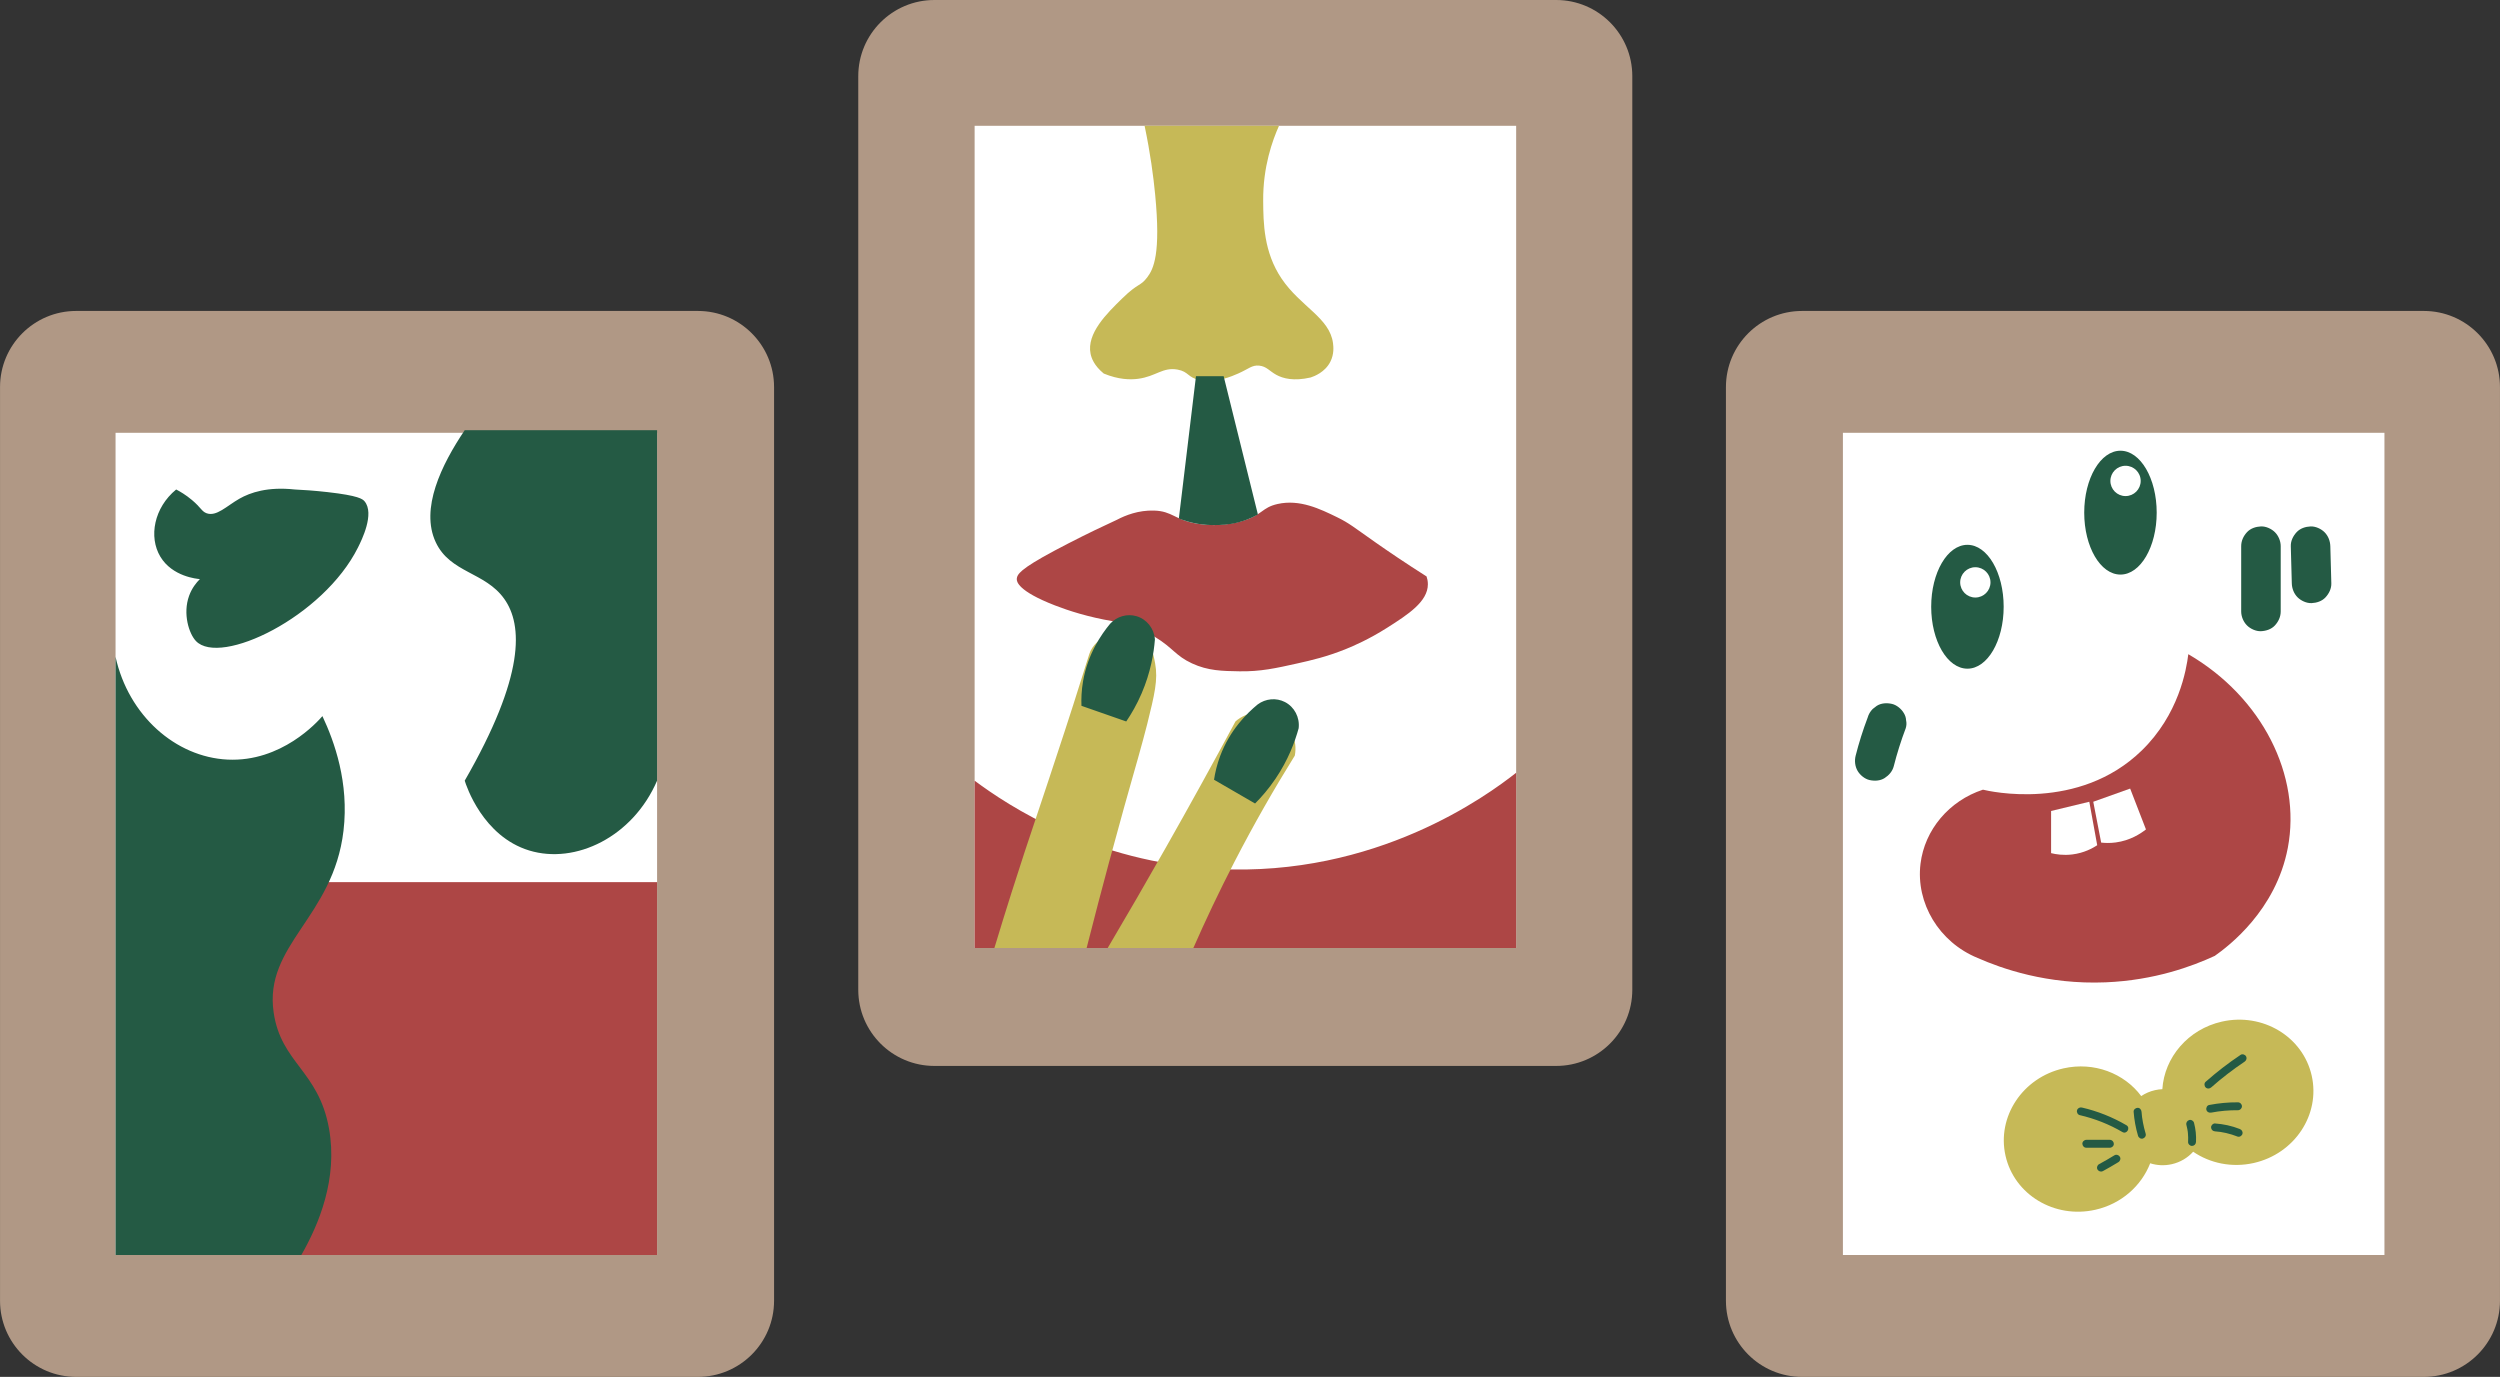
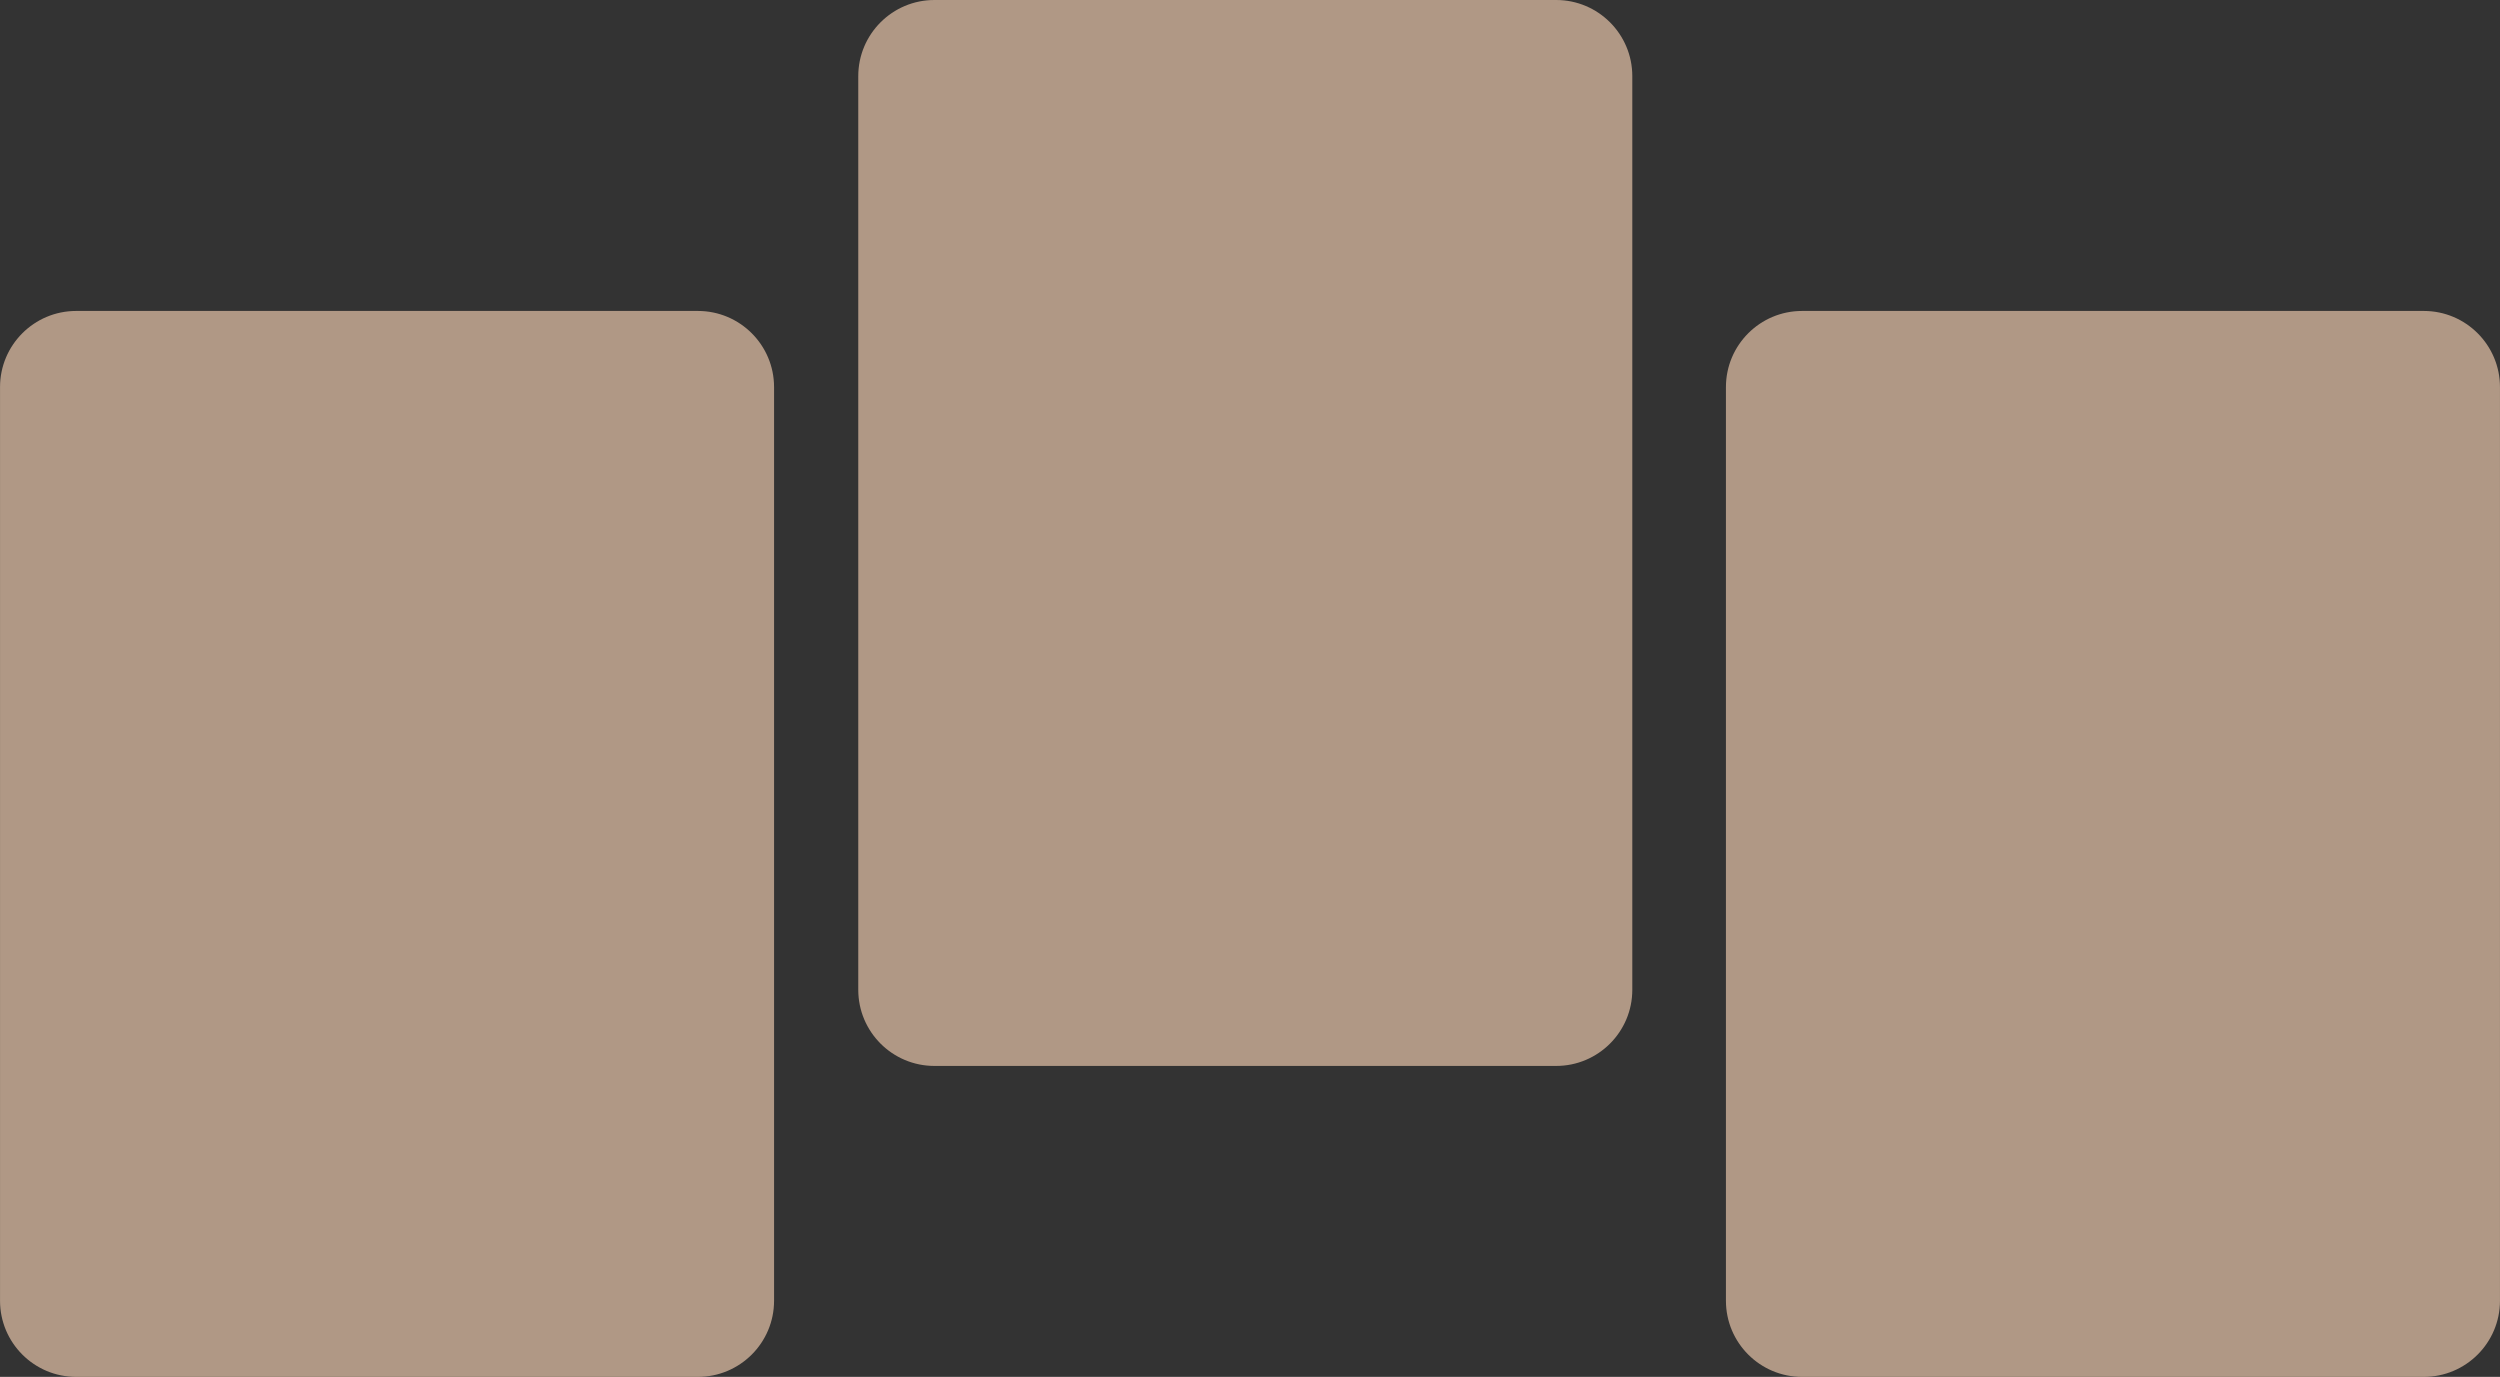
<svg xmlns="http://www.w3.org/2000/svg" height="1045.0" preserveAspectRatio="xMidYMid meet" version="1.0" viewBox="301.3 727.5 1897.4 1045.0" width="1897.4" zoomAndPan="magnify">
  <rect x="301.3" y="727.5" width="1897.4" height="1045.0" fill="#333333" stroke="none" />
  <g>
    <g id="change1_1">
      <path d="M1482.348,1536.5h-471.854c-31.925,0-57.805-25.88-57.805-57.805V785.305 c0-31.925,25.88-57.805,57.805-57.805h471.854c31.925,0,57.805,25.88,57.805,57.805v693.391 C1540.153,1510.62,1514.273,1536.5,1482.348,1536.5z M888.785,1714.695v-693.391 c0-31.925-25.88-57.805-57.805-57.805H359.126c-31.925,0-57.805,25.88-57.805,57.805v693.391 c0,31.925,25.88,57.805,57.805,57.805h471.854C862.905,1772.5,888.785,1746.62,888.785,1714.695z M2198.678,1714.695v-693.391c0-31.925-25.88-57.805-57.805-57.805h-471.853 c-31.925,0-57.805,25.88-57.805,57.805v693.391c0,31.925,25.88,57.805,57.805,57.805h471.853 C2172.798,1772.5,2198.678,1746.62,2198.678,1714.695z" fill="#B09885" />
    </g>
    <g id="change2_1">
-       <path d="M1452,1447h-411V823h411V1447z M800,1056H389v624h411V1056z M2111,1056h-411v624h411V1056z" fill="#FFF" />
-     </g>
+       </g>
    <g id="change3_1">
-       <path d="M800,1680H503v-283h297V1680z M1452,1314c-21.92,17.232-106.223,79.282-227,73 c-93.631-4.87-158.8-48.187-184-67c0,42.334,0,84.666,0,127h411C1452,1402.667,1452,1358.333,1452,1314z M1354,1204 c16-10.143,30.934-19.876,31-33c0.013-2.505-0.52-4.583-1-6c-16.103-10.213-29.292-19.198-39-26 c-16.027-11.229-19.629-14.437-29-19c-12.761-6.214-28.229-13.747-45-10c-12.252,2.738-11.306,8.392-27,13 c-15.875,4.662-29.847,2.694-34,2c-17.322-2.896-18.729-9.627-33-10c-11.687-0.305-21.413,3.536-28,7 c-9.587,4.4-22.271,10.424-37,18c-31.86,16.389-37.769,21.775-38.8,25.618 c-0.205,0.765-0.196,1.25-0.2,1.382c-0.054,1.698,0.425,8.922,29,20c10.316,4,25.119,8.82,44,12 c7.736,1.417,19.571,4.482,32,12c13.526,8.182,15.448,14.194,28,20c12.145,5.617,22.888,5.79,36,6 c15.994,0.257,27.667-2.351,44-6c10.529-2.352,22.237-5.022,37-11 C1328.457,1217.791,1340.178,1212.762,1354,1204z M2037.654,1371.017 c10.445-54.847-19.413-114.358-75.517-147.017c-1.468,11.976-7.247,45.767-35.348,73.107 c-47.867,46.569-115.771,30.9-120.506,29.725c-25.678,8.411-44.256,30.445-47.399,56.236 c-3.636,29.838,14.021,59.495,43.382,71.5c18.09,7.975,52.642,20.316,97.208,18.478 c37.031-1.528,65.77-12.219,82.747-20.084C1992.568,1445.695,2028.613,1418.496,2037.654,1371.017z" fill="#AD4645" />
-     </g>
+       </g>
    <g id="change4_1">
-       <path d="M1126,1447c-23.333,0-46.667,0-70,0c9.364-30.98,17.396-55.936,23-73 c5.341-16.263,5.738-17.02,18-54c10.816-32.624,15.553-47.25,19-58c5.143-16.037,9.272-29.227,12-38 c4.178-13.438,25.296-22.294,37-17c9.338,4.224,11.747,17.233,13,24c2.3,12.417-0.467,23.611-6,46 c-0.712,2.88-1.488,5.79-3.051,11.606c-2.834,10.55-5.299,19.088-7.949,28.394 c-2.288,8.034-9.464,33.314-18,65C1137.879,1401.009,1132.139,1422.807,1126,1447z M1311,1002 c2.964-5.867,2.312-11.562,2-14c-2.468-19.315-24.601-27.696-39-49c-13.683-20.244-13.865-42.512-14-59 c-0.213-26.059,7.125-46.153,12-57c-34,0-68,0-102,0c4.376,20.735,6.69,38.499,8,52 c4.391,45.273-1.165,56.613-6,63c-5.337,7.05-6.693,3.968-19,16c-11.591,11.332-27.135,26.528-24,42 c0.638,3.148,2.575,8.91,10,15c11.338,4.672,20.109,4.765,26,4c13.659-1.773,18.706-9.044,30-7 c8.59,1.555,7.612,6.114,17,8c12.1,2.431,24.429-2.99,29-5c8.078-3.552,10.44-6.577,16-6 c5.603,0.581,7.718,4.121,13,7c5.037,2.745,13.073,4.955,26,2 C1298.759,1013.102,1306.937,1010.044,1311,1002z M1238,1382c15.146-29.368,30.665-56.364,46-81 c2.244-11.442-2.994-23.111-13-29c-10.144-5.97-23.085-4.764-32,3c-16.984,31.603-34.642,63.617-53,96 c-14.649,25.84-29.325,51.173-44,76c21.667,0,43.333,0,65,0C1216.166,1426.132,1226.449,1404.396,1238,1382z M2011.783,1610.172c-16.671,3.754-33.203,0.161-45.964-8.569c-4.106,4.577-9.7,8-16.261,9.477 c-5.649,1.272-11.27,0.932-16.344-0.704c-6.643,17.074-21.825,30.82-41.632,35.28 c-30.98,6.977-61.505-11.391-68.179-41.024c-6.673-29.634,13.032-59.312,44.013-66.288 c23.188-5.222,46.118,3.756,58.985,21.027c3.093-2.066,6.626-3.623,10.5-4.495 c1.853-0.417,3.701-0.653,5.53-0.735c1.545-24.061,19.474-45.491,45.186-51.281 c30.98-6.976,61.505,11.391,68.178,41.024C2062.469,1573.518,2042.764,1603.196,2011.783,1610.172z" fill="#C6B957" />
-     </g>
+       </g>
    <g id="change5_1">
-       <path d="M1156.071,1275.065l-33.985-11.875c-0.216-5.455,0.028-11.757,1.217-18.642 c3.591-20.78,13.854-35.609,20.553-43.664c5.107-5.577,12.896-7.808,20.007-5.721 c7.768,2.28,13.383,9.316,13.978,17.596c-0.834,10.588-3.255,25.099-10.078,40.969 C1164.131,1262.177,1159.994,1269.283,1156.071,1275.065z M1230,1013c-7,0-14,0-21,0c-4.333,36-8.667,72-13,108 c3.535,1.431,8.269,3.005,14,4c5.739,0.997,10.167,1.006,13,1c4.382-0.009,10.455-0.062,18-2 c3.785-0.973,9.09-2.715,15-6C1247.333,1083,1238.667,1048,1230,1013z M1269.341,1318.565 c9.679-14.307,14.78-28.106,17.587-38.35c0.969-8.244-3.226-16.209-10.428-19.906 c-6.593-3.384-14.662-2.655-20.725,1.865c-8.092,6.655-20.955,19.294-28.382,39.032 c-2.46,6.539-3.882,12.684-4.694,18.082l31.153,18.041 C1258.79,1332.386,1264.187,1326.182,1269.341,1318.565z M800,1054c-48.667,0-97.333,0-146,0 c-17.755,26.379-33.877,59.604-22,85c10.948,23.411,37.434,22.509,52,43 c14.113,19.854,15.92,58.215-30,138c1.156,3.75,13.67,42.236,49,53c35.093,10.692,78.574-10.268,97-53 V1054z M530,1680H389v-454c9.772,44.484,45.483,76.081,85,78c40.932,1.988,68.307-28.722,72-33 c9.139,19.402,20.302,50.555,16,87c-7.777,65.89-60.549,86.439-53,138c5.614,38.347,34.137,44.158,42,88 C557.841,1622.144,543.258,1656.812,530,1680z M450,1214c-5.241-5.517-10.109-20.63-5.2-34.266 c2.137-5.937,5.603-10.136,8.2-12.734c-2.062-0.151-20.901-1.831-30-17 c-9.027-15.049-4.777-37.221,12-51c2.863,1.479,7.268,4.017,12,8c6.809,5.731,7.357,8.614,11,10 c7.526,2.864,15.412-5.554,25-11c8.344-4.739,21.482-9.22,42-7c5.982,0.277,14.618,0.822,25,2 c23.46,2.662,26.536,5.232,28,7c7.773,9.386-2.27,29.525-5,35 C546.622,1195.897,468.387,1233.353,450,1214z M1794.5,1141c-15.188,0-27.5,21.043-27.5,47s12.312,47,27.5,47 s27.5-21.043,27.5-47S1809.688,1141,1794.5,1141z M1910.643,1069.58c-15.188,0-27.5,21.043-27.5,47s12.312,47,27.5,47 c15.188,0,27.5-21.043,27.5-47S1925.831,1069.58,1910.643,1069.58z M2027.874,1131.425 c2.721,2.72,4.394,6.76,4.394,10.606c0,16.51,0,33.019,0,49.529c0,4.064-1.699,7.672-4.394,10.606 c-2.704,2.945-6.728,4.22-10.606,4.394c-3.736,0.167-8.005-1.792-10.606-4.394 c-2.721-2.72-4.394-6.76-4.394-10.606c0-16.51,0-33.019,0-49.529c0-4.064,1.699-7.672,4.394-10.606 c2.703-2.945,6.728-4.22,10.606-4.394C2021.004,1126.864,2025.272,1128.824,2027.874,1131.425z M1746.168,1268.62c-1.821-3.111-5.389-6.079-8.965-6.894c-3.84-0.875-8.149-0.685-11.559,1.512 c-1.012,0.782-2.023,1.564-3.035,2.346c-1.859,1.872-3.146,4.078-3.857,6.619 c-3.574,9.437-6.61,19.067-9.094,28.848c-0.97,3.819-0.493,8.132,1.512,11.558 c1.821,3.112,5.389,6.079,8.965,6.894c3.84,0.875,8.149,0.685,11.559-1.512 c3.25-2.096,5.918-5.127,6.893-8.964c2.484-9.781,5.52-19.411,9.094-28.847 c0.625-1.994,0.715-3.988,0.268-5.981C1747.857,1272.201,1747.264,1270.342,1746.168,1268.62z M2069.922,1142.037c-0.105-3.911-1.601-7.813-4.394-10.606c-2.602-2.602-6.87-4.561-10.606-4.394 c-3.88,0.174-7.903,1.448-10.607,4.394c-2.651,2.889-4.502,6.583-4.393,10.606 c0.254,9.401,0.508,18.801,0.762,28.202c0.105,3.911,1.6,7.814,4.393,10.607 c2.602,2.602,6.87,4.561,10.607,4.393c3.879-0.173,7.902-1.448,10.606-4.393 c2.651-2.889,4.502-6.583,4.394-10.607C2070.43,1160.838,2070.176,1151.438,2069.922,1142.037z M1912.129,1586.679c-10.086-5.898-20.969-10.2-32.354-12.826c-1.585-0.366-2.511-2.176-2.095-3.69 c0.441-1.608,2.112-2.459,3.69-2.096c11.854,2.735,23.284,7.29,33.786,13.431 C1918.492,1583.448,1915.469,1588.632,1912.129,1586.679z M1905.618,1595.586c-0.073-1.625-1.318-3-3-3 c-5.962,0-11.924,0-17.886,0c-1.569,0-3.072,1.38-3,3c0.073,1.625,1.318,3,3,3c5.962,0,11.924,0,17.886,0 C1904.188,1598.586,1905.69,1597.206,1905.618,1595.586z M1906.067,1604.329 c-3.85,2.357-7.758,4.615-11.722,6.774c-1.38,0.751-1.937,2.771-1.076,4.104 c0.902,1.4,2.628,1.88,4.104,1.077c3.964-2.159,7.872-4.417,11.722-6.774 c1.338-0.819,1.967-2.724,1.076-4.104C1909.306,1604.062,1907.499,1603.452,1906.067,1604.329z M2005.935,1529.162c-0.781-1.335-2.751-1.98-4.104-1.076c-9.298,6.216-18.176,13.06-26.554,20.468 c-1.215,1.074-1.097,3.146,0,4.243c1.206,1.206,3.025,1.076,4.242,0 c8.002-7.075,16.46-13.594,25.34-19.53C2006.204,1532.367,2006.788,1530.62,2005.935,1529.162z M1999.841,1570.121c1.621,0.013,3-1.389,3-3c0-1.638-1.373-2.987-3-3 c-7.342-0.061-14.674,0.638-21.885,2.017c-1.592,0.305-2.5,2.218-2.096,3.69 c0.458,1.667,2.094,2.401,3.69,2.096C1986.242,1570.644,1993.03,1570.064,1999.841,1570.121z M2001.137,1584.338c-5.989-2.357-12.303-3.718-18.72-4.181c-1.568-0.113-3.068,1.46-3,3 c0.077,1.722,1.319,2.878,3,3c3.008,0.217,5.41,0.567,8.484,1.276 c2.944,0.679,5.829,1.584,8.64,2.691c1.464,0.576,3.357-0.631,3.69-2.095 C2003.625,1586.303,2002.704,1584.956,2001.137,1584.338z M1927.714,1579.458 c-0.556-2.95-0.839-5.142-1.075-8.171c-0.122-1.561-1.293-3.077-3-3c-1.521,0.068-3.131,1.324-3,3 c0.481,6.175,1.58,12.294,3.354,18.229c0.449,1.502,2.125,2.602,3.69,2.096 c1.52-0.492,2.577-2.08,2.096-3.69C1928.946,1585.137,1928.251,1582.313,1927.714,1579.458z M1962.783,1577.567c-1.562,0.506-2.521,2.063-2.095,3.69c0.288,1.098,0.539,2.204,0.744,3.321 c0.103,0.556,0.185,1.113,0.273,1.671c0.016,0.126,0.032,0.253,0.047,0.379 c0.03,0.26,0.059,0.521,0.084,0.781c0.222,2.26,0.264,4.532,0.142,6.799 c-0.085,1.57,1.44,3.07,3,3c1.697-0.076,2.908-1.318,3-3c0.264-4.881-0.265-9.819-1.505-14.547 C1966.076,1578.145,1964.312,1577.073,1962.783,1577.567z" fill="#245A44" />
-     </g>
+       </g>
    <g id="change2_2">
-       <path d="M1893,1369c-3.41,2.245-9.969,5.901-19,7c-6.783,0.825-12.406-0.104-16-1 c0-10.666,0-21.334,0-32c9.667-2.333,19.333-4.667,29-7C1889,1347,1891,1358,1893,1369z M1918,1326 c-9.333,3.333-18.667,6.667-28,10c2,10.334,4,20.666,6,31c3.089,0.347,6.825,0.452,11-0.101 c11.037-1.46,18.935-6.697,23-9.899C1926,1346.667,1922,1336.333,1918,1326z M1812,1169.5 c0,6.351-5.149,11.5-11.5,11.5s-11.5-5.149-11.5-11.5s5.149-11.5,11.5-11.5S1812,1163.149,1812,1169.5z M1914.5,1081 c-6.351,0-11.5,5.149-11.5,11.5s5.149,11.5,11.5,11.5s11.5-5.149,11.5-11.5S1920.851,1081,1914.5,1081z" fill="#FFF" />
-     </g>
+       </g>
  </g>
</svg>